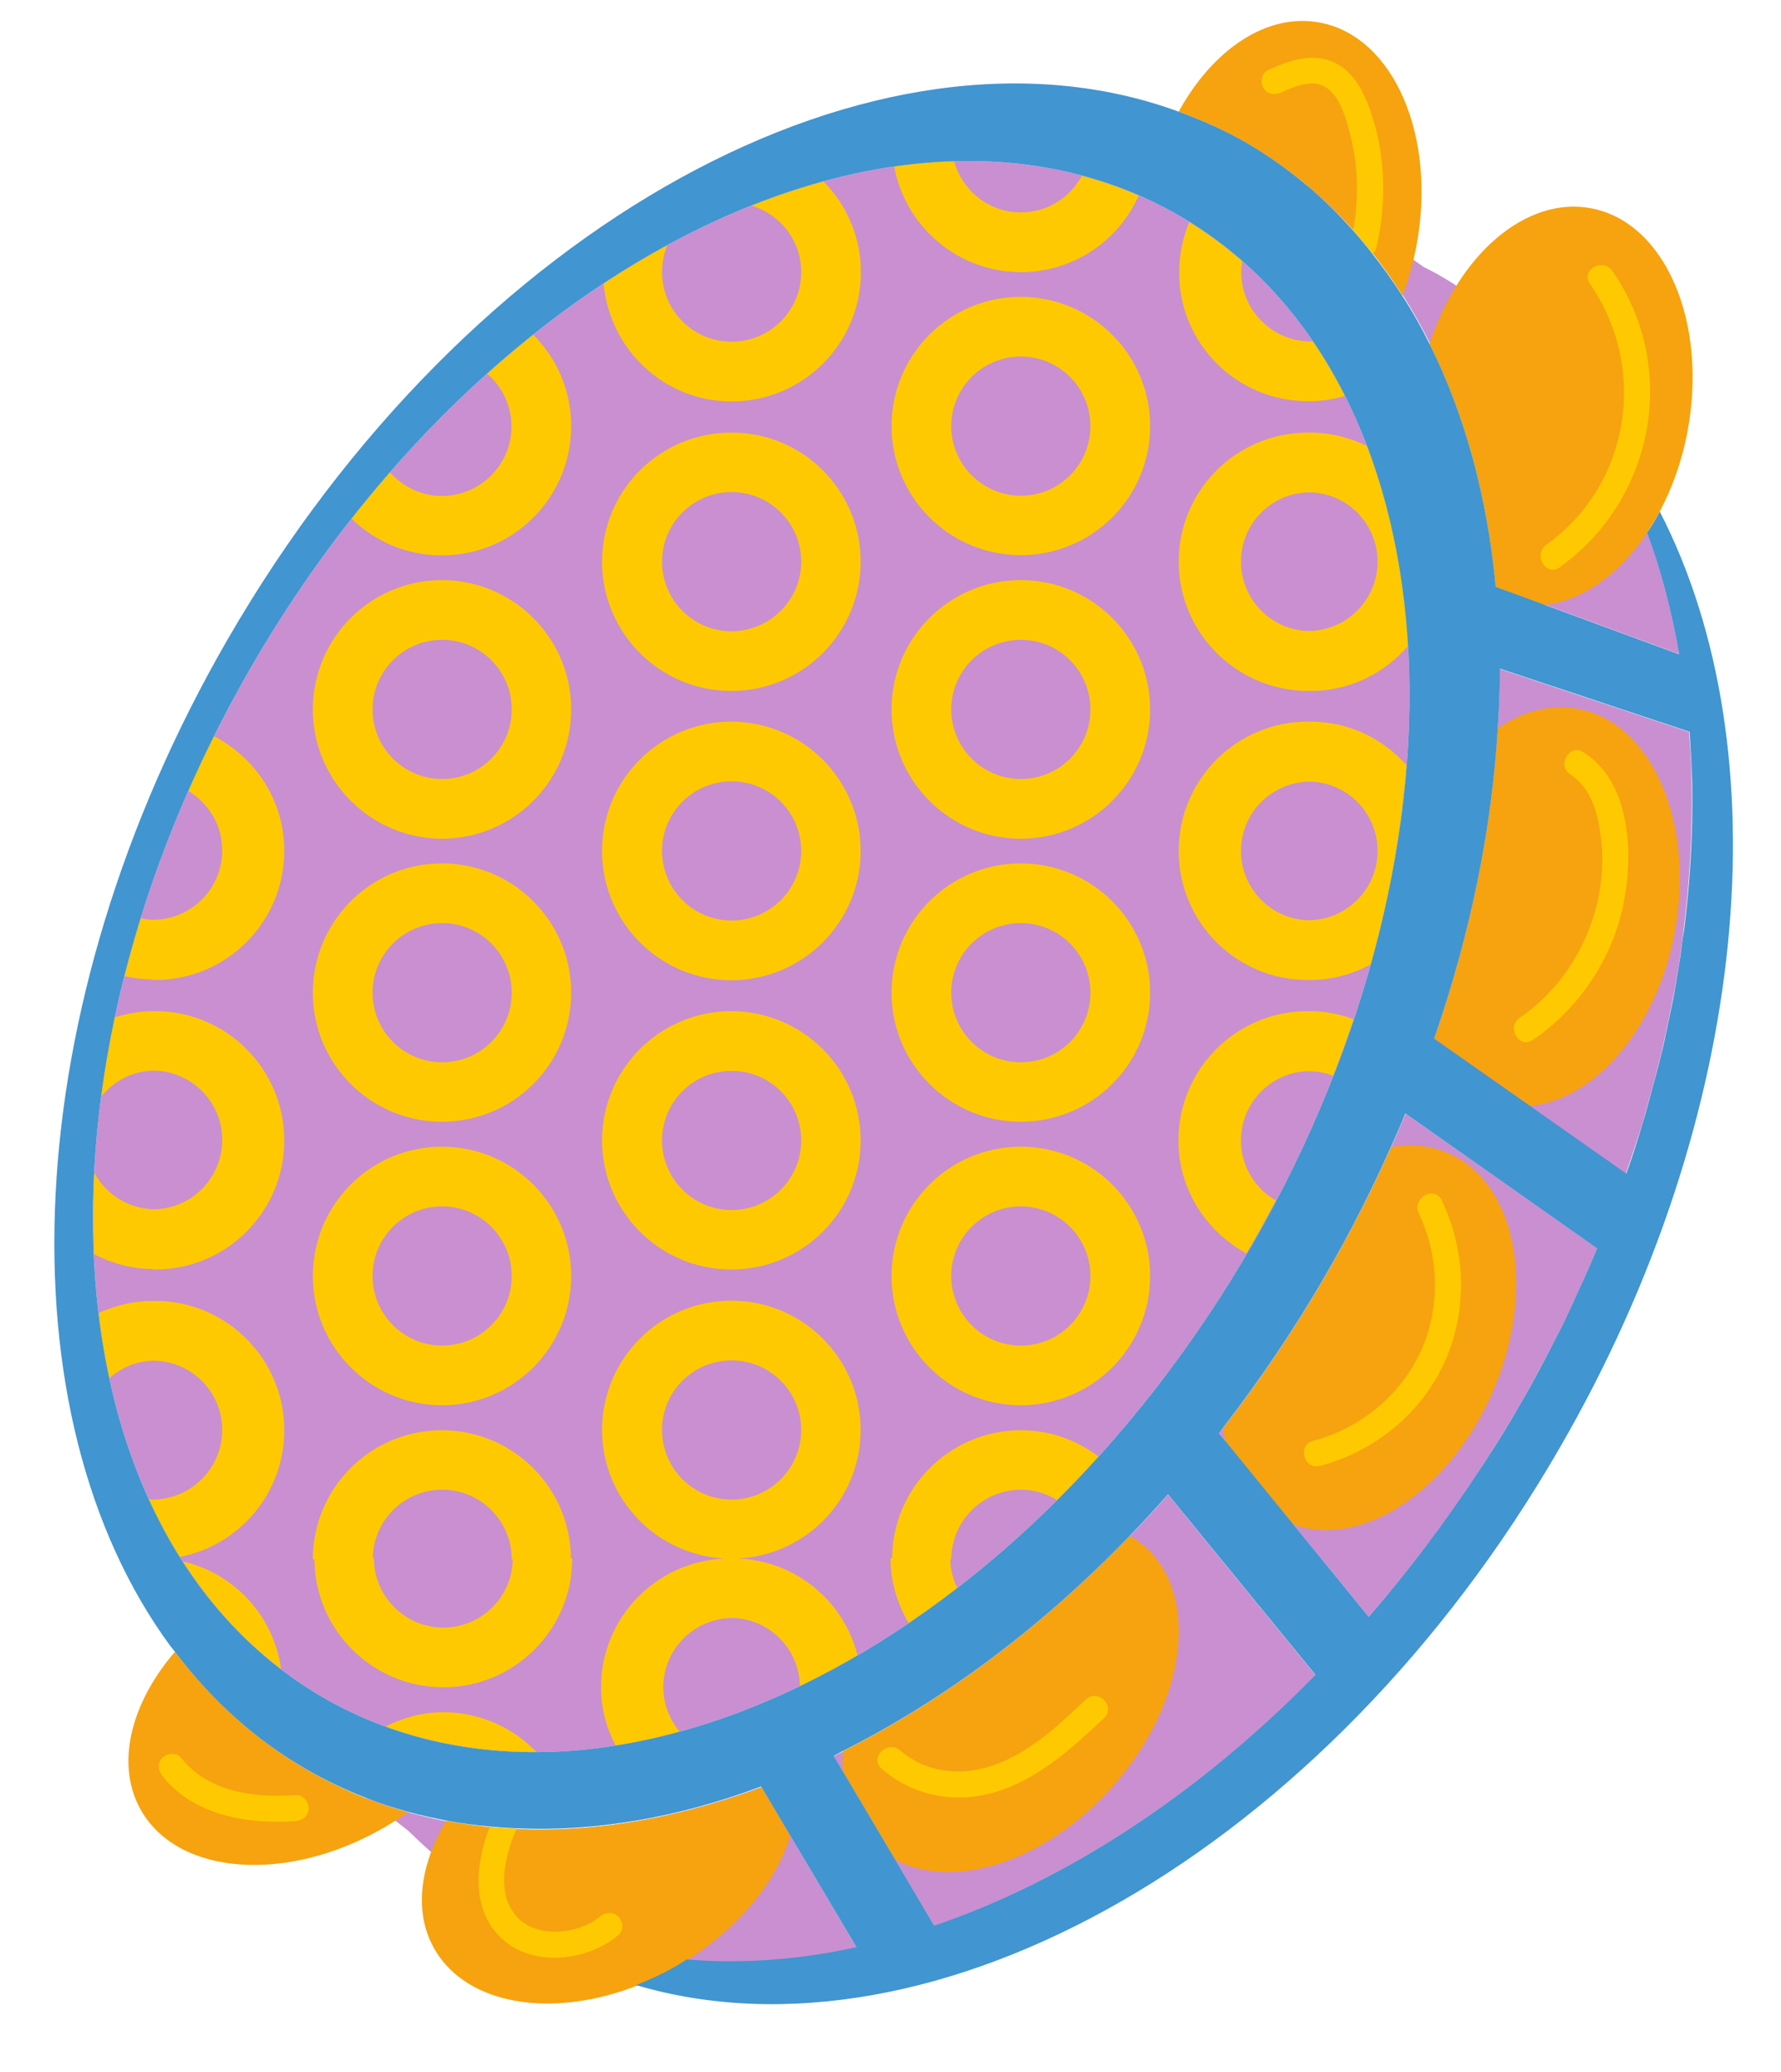
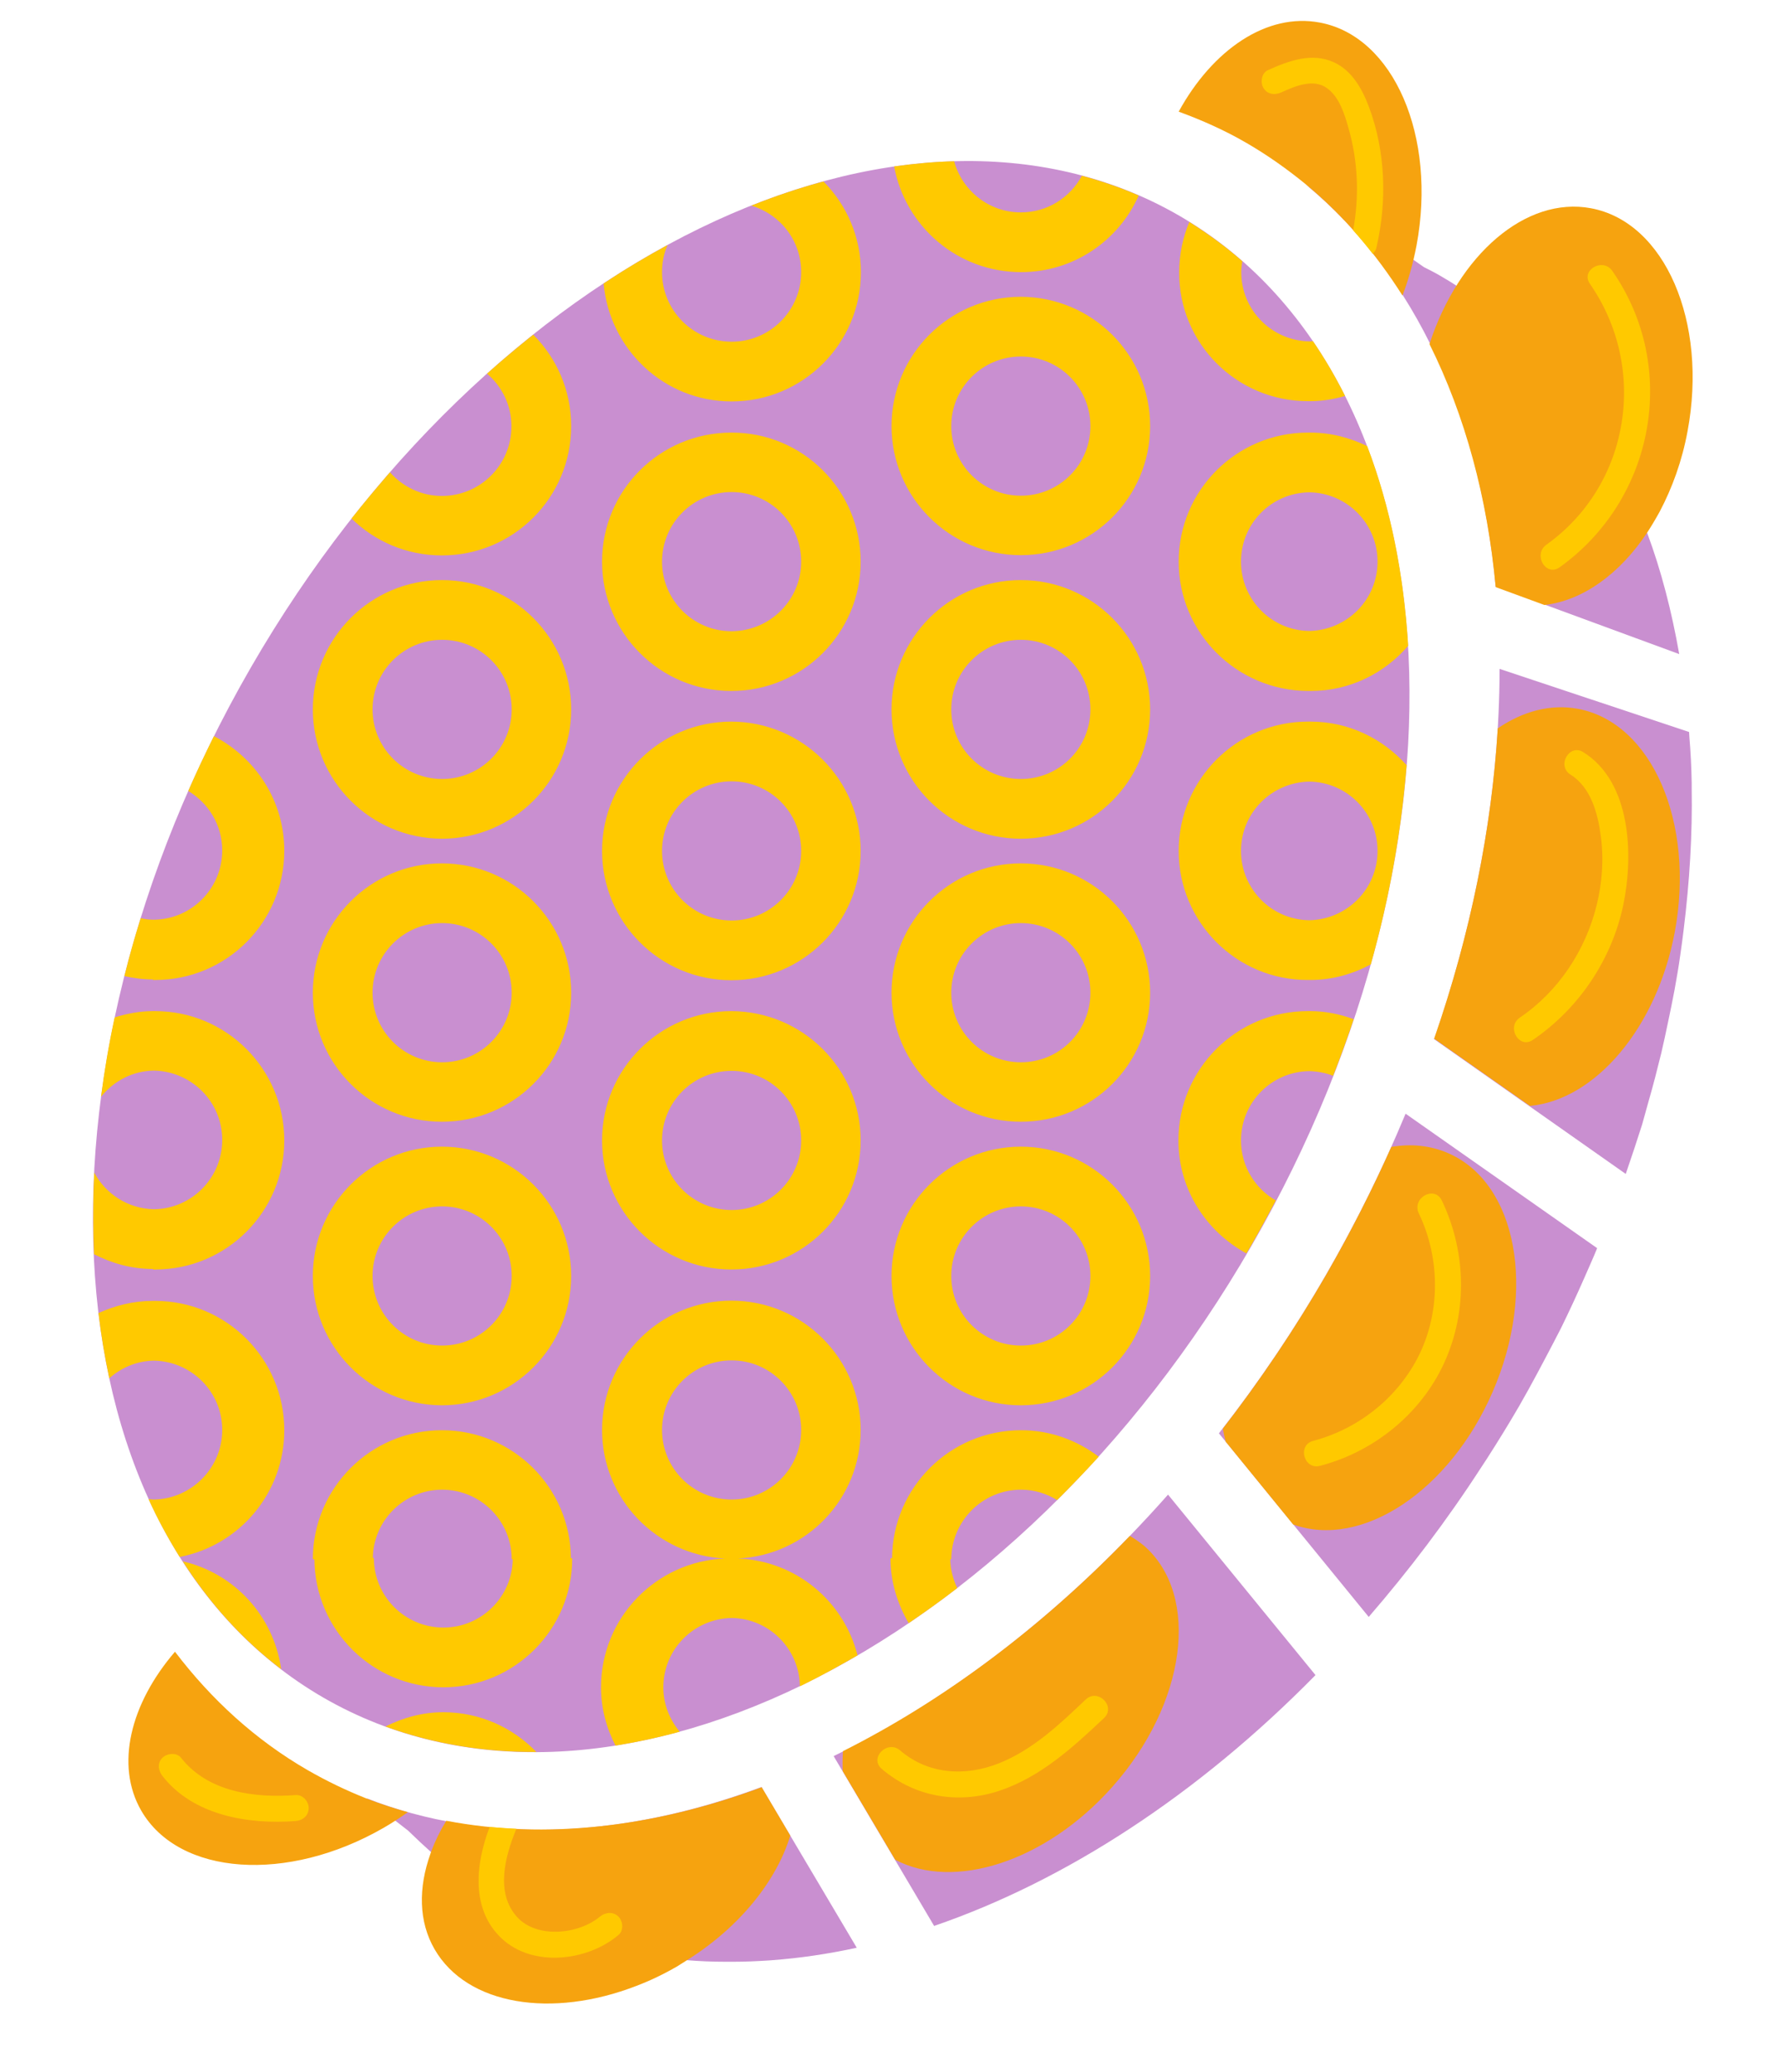
<svg xmlns="http://www.w3.org/2000/svg" fill="#000000" height="79.8" preserveAspectRatio="xMidYMid meet" version="1" viewBox="-2.1 -0.8 68.6 79.8" width="68.6" zoomAndPan="magnify">
  <g id="change1_1">
    <path d="M48.2,6.31l4.55,3.18c0.2,0.1,0.4,0.2,0.59,0.31c1.06,0.61,2.03,1.33,2.92,2.14l0.02,0.01l0,0 c0.57,0.52,1.11,1.09,1.61,1.69c1.46,1.74,2.6,3.8,3.45,6.07l0,0c0.55,1.47,0.95,3.04,1.24,4.68l-7.07-2.6 C54.92,15.33,52.45,9.81,48.2,6.31z M25.86,74.75c0.09,0,0.17,0,0.26,0c0.46,0,0.92-0.02,1.39-0.05c0.04,0,0.09-0.01,0.13-0.01 c1.07-0.08,2.16-0.24,3.26-0.48l-3.67-6.19c-5.31,1.98-10.62,2.24-15.22,0.43l1.61,1.25c0.15,0.15,0.31,0.29,0.46,0.44 c0.94,0.88,1.96,1.67,3.1,2.32c2.21,1.28,4.64,2,7.18,2.23l0,0C24.85,74.73,25.36,74.75,25.86,74.75z M52.04,42.09 c-0.86,2.07-1.87,4.13-3.04,6.16c-1.27,2.2-2.66,4.25-4.15,6.15l5.77,7.07c1.54-1.78,3-3.7,4.34-5.77c0.07-0.11,0.14-0.21,0.21-0.32 c0.43-0.67,0.85-1.35,1.25-2.04c0.46-0.8,0.88-1.6,1.3-2.4c0.1-0.19,0.2-0.39,0.3-0.58c0.32-0.65,0.62-1.3,0.91-1.96 c0.16-0.37,0.33-0.74,0.48-1.11c0-0.01,0-0.01,0.01-0.02L52.04,42.09z M61.4,41.61c0.18-0.62,0.34-1.25,0.49-1.86 c0.09-0.4,0.18-0.79,0.26-1.19c0.09-0.41,0.17-0.83,0.25-1.24c0.08-0.45,0.16-0.89,0.22-1.34c0.05-0.33,0.09-0.65,0.13-0.97 c0.23-1.86,0.34-3.69,0.31-5.45c0-0.07,0-0.14,0-0.21c-0.01-0.6-0.04-1.19-0.09-1.78c0-0.06-0.01-0.12-0.01-0.18l-7.3-2.43 c0,4.51-0.83,9.37-2.52,14.26l7.38,5.19c0.22-0.64,0.43-1.27,0.63-1.9C61.24,42.19,61.32,41.9,61.4,41.61z M48.57,63.71l-5.68-6.95 c-3.92,4.43-8.35,7.86-12.88,10.07l3.87,6.54C38.95,71.63,44.04,68.32,48.57,63.71z M4.46,62.59l0.01,0.01 C4.47,62.6,4.47,62.59,4.46,62.59L4.46,62.59z" fill="#c98fd0" />
  </g>
  <g id="change2_1">
    <path d="M45.92,4.71C45.08,4.22,44.2,3.83,43.3,3.5c1.31-2.39,3.4-3.82,5.44-3.43c2.84,0.53,4.51,4.38,3.72,8.59 c-0.13,0.68-0.31,1.32-0.54,1.92c-1.03-1.62-2.26-3.07-3.71-4.27C47.49,5.72,46.73,5.18,45.92,4.71z M58.69,26.5 c-1.06-0.2-2.13,0.09-3.1,0.75c-0.23,3.84-1.04,7.89-2.45,11.95l3.69,2.59c2.5-0.23,4.88-2.98,5.58-6.7 C63.19,30.88,61.53,27.04,58.69,26.5z M53.68,43.61c-0.69-0.3-1.44-0.37-2.19-0.24c-0.73,1.64-1.56,3.27-2.49,4.89 c-1.23,2.13-2.57,4.11-4,5.96c0.03,0.17,0.07,0.34,0.11,0.5l2.6,3.19c2.63,0.95,6.02-1.28,7.68-5.1 C57.1,48.88,56.33,44.76,53.68,43.61z M41.42,58.35c-3.43,3.56-7.21,6.36-11.05,8.29c-0.02,0.26-0.02,0.52-0.01,0.77l2.02,3.41 c2.26,1.2,5.8,0.08,8.36-2.8c2.85-3.2,3.41-7.36,1.24-9.28C41.81,58.6,41.62,58.47,41.42,58.35z M59.18,7.22 c-2.51-0.47-5.1,1.79-6.22,5.23c1.37,2.75,2.23,5.91,2.55,9.36l1.88,0.69c1.47-0.17,2.89-1.19,3.95-2.78 c0.17-0.26,0.33-0.53,0.49-0.82c0.48-0.91,0.86-1.95,1.07-3.09C63.69,11.6,62.03,7.75,59.18,7.22z M15.09,69.32 c-0.24,0.39-0.43,0.78-0.58,1.18c-0.01,0.03-0.02,0.06-0.03,0.09c-0.47,1.31-0.46,2.61,0.16,3.68c1.25,2.16,4.52,2.67,7.77,1.41 c0.53-0.2,1.05-0.45,1.57-0.75c0.13-0.08,0.25-0.16,0.38-0.24c2.04-1.28,3.45-3.06,3.98-4.8l-1.1-1.86 C23.07,69.58,18.91,70.05,15.09,69.32z M9.75,67.37c-2.01-1.16-3.71-2.72-5.11-4.56c-1.72,2-2.31,4.37-1.3,6.12 c1.45,2.51,5.63,2.8,9.34,0.66c0.33-0.19,0.63-0.39,0.93-0.6c-0.54-0.15-1.07-0.32-1.6-0.53C11.23,68.15,10.48,67.79,9.75,67.37z" fill="#f6a30f" />
  </g>
  <g id="change3_1">
    <path d="M10.36,64.58c-10.64-6.15-11.9-23.9-2.8-39.67C16.66,9.15,32.66,1.36,43.31,7.5c10.64,6.15,11.9,23.9,2.8,39.67 C37.01,62.93,21,70.72,10.36,64.58z" fill="#c98fd0" />
  </g>
  <g id="change4_1">
-     <path d="M60.43,34.03c-0.44,2.11-1.7,4-3.49,5.22c-0.53,0.36-1.03-0.5-0.5-0.86c1.49-1.01,2.53-2.59,2.96-4.33 c0.21-0.86,0.28-1.76,0.16-2.65c-0.11-0.87-0.38-1.89-1.17-2.38c-0.54-0.34-0.04-1.21,0.5-0.86C60.73,29.32,60.82,32.13,60.43,34.03 z M39.72,64.65c-1,0.95-2.04,1.94-3.35,2.46c-1.29,0.51-2.72,0.43-3.8-0.5c-0.49-0.42-1.2,0.29-0.71,0.71 c1.27,1.09,2.94,1.37,4.52,0.85c1.6-0.53,2.85-1.68,4.05-2.81C40.89,64.91,40.19,64.21,39.72,64.65z M9.29,68.33 c-1.58,0.12-3.38-0.11-4.42-1.44c-0.17-0.21-0.53-0.17-0.71,0c-0.21,0.21-0.17,0.49,0,0.71c1.19,1.52,3.31,1.87,5.13,1.73 c0.27-0.02,0.5-0.21,0.5-0.5C9.79,68.57,9.56,68.31,9.29,68.33z M52.55,45.93c0.84,1.75,0.84,3.89-0.07,5.61 c-0.83,1.56-2.3,2.7-4,3.15c-0.62,0.16-0.36,1.13,0.27,0.96c1.99-0.52,3.74-1.89,4.67-3.74c1.02-2.04,0.99-4.45,0.01-6.49 C53.13,44.84,52.27,45.35,52.55,45.93z M57.97,21.05c3.65-2.61,4.62-7.7,2.03-11.42c-0.36-0.52-1.23-0.03-0.86,0.5 c2.25,3.24,1.56,7.74-1.68,10.05C56.94,20.56,57.44,21.42,57.97,21.05z M21.01,73.01c-0.81,0.68-2.41,0.86-3.18,0.03 c-0.87-0.94-0.47-2.37-0.04-3.41c-0.35-0.02-0.69-0.04-1.03-0.07c-0.54,1.41-0.74,3.16,0.46,4.29c1.2,1.13,3.31,0.88,4.5-0.13 c0.21-0.17,0.18-0.53,0-0.71C21.52,72.81,21.22,72.84,21.01,73.01z M47.25,2.76c0.53-0.24,1.24-0.55,1.77-0.16 c0.47,0.34,0.67,1,0.82,1.53c0.37,1.28,0.42,2.63,0.18,3.94c0.26,0.29,0.51,0.59,0.75,0.9c0.07-0.06,0.13-0.13,0.15-0.25 c0.41-1.77,0.35-3.69-0.29-5.4c-0.26-0.69-0.65-1.4-1.35-1.72c-0.85-0.39-1.74-0.06-2.54,0.3c-0.25,0.11-0.3,0.47-0.18,0.68 C46.71,2.84,47,2.87,47.25,2.76z M48.28,14.65c0.02,0,0.03,0,0.05,0c0.02,0,0.03,0,0.05,0c0.46,0,0.9-0.08,1.33-0.2 c-0.37-0.74-0.78-1.44-1.23-2.1c0,0,0-0.01-0.01-0.01c-0.05,0-0.09,0.01-0.13,0.01c-1.46-0.03-2.63-1.21-2.63-2.67 c0-0.15,0.02-0.29,0.04-0.42c-0.61-0.54-1.27-1.02-1.96-1.46c-0.03-0.02-0.05-0.03-0.08-0.05c-0.25,0.59-0.39,1.25-0.39,1.93 C43.3,12.42,45.53,14.65,48.28,14.65z M43.3,20.83c0-2.75,2.23-4.97,4.98-4.97c0.02,0,0.03,0,0.05,0c0.02,0,0.03,0,0.05,0 c0.78,0,1.52,0.2,2.18,0.52c0.89,2.32,1.41,4.92,1.58,7.69c-0.91,1.06-2.25,1.74-3.75,1.74c-0.02,0-0.03,0-0.05,0 c-0.02,0-0.03,0-0.05,0C45.53,25.8,43.3,23.57,43.3,20.83z M45.7,20.83c0,1.46,1.17,2.65,2.63,2.67c1.46-0.03,2.63-1.21,2.63-2.67 c0-1.46-1.17-2.65-2.63-2.67C46.87,18.18,45.7,19.36,45.7,20.83z M19.9,15.61c0-1.38-0.56-2.62-1.46-3.52 c-0.6,0.48-1.19,0.97-1.78,1.5c0.57,0.49,0.94,1.21,0.94,2.03c0,1.48-1.2,2.68-2.68,2.68c-0.8,0-1.51-0.36-2-0.91 c-0.5,0.58-1,1.17-1.48,1.78c0.9,0.88,2.12,1.42,3.48,1.42C17.68,20.59,19.9,18.36,19.9,15.61z M9.95,26.52 c0-2.75,2.23-4.98,4.97-4.98c2.75,0,4.98,2.23,4.98,4.98c0,2.75-2.23,4.98-4.98,4.98C12.18,31.49,9.95,29.27,9.95,26.52z M12.25,26.52c0,1.48,1.2,2.68,2.68,2.68c1.48,0,2.68-1.2,2.68-2.68c0-1.48-1.2-2.68-2.68-2.68C13.45,23.84,12.25,25.04,12.25,26.52 z M26.84,7.12c1.11,0.33,1.92,1.34,1.92,2.56c0,1.48-1.2,2.68-2.68,2.68c-1.48,0-2.68-1.2-2.68-2.68c0-0.37,0.07-0.72,0.21-1.04 c-0.83,0.45-1.65,0.94-2.46,1.48c0.23,2.54,2.33,4.54,4.93,4.54c2.75,0,4.98-2.23,4.98-4.98c0-1.36-0.55-2.59-1.44-3.49 C28.69,6.44,27.77,6.75,26.84,7.12z M31.05,20.83c0,2.75-2.23,4.98-4.98,4.98c-2.75,0-4.98-2.23-4.98-4.98 c0-2.75,2.23-4.97,4.98-4.97C28.82,15.85,31.05,18.08,31.05,20.83z M28.76,20.83c0-1.48-1.2-2.68-2.68-2.68 c-1.48,0-2.68,1.2-2.68,2.68c0,1.48,1.2,2.68,2.68,2.68C27.56,23.5,28.76,22.31,28.76,20.83z M42.2,15.61 c0,2.75-2.23,4.97-4.98,4.97c-2.75,0-4.98-2.23-4.98-4.97c0-2.75,2.23-4.98,4.98-4.98C39.97,10.64,42.2,12.86,42.2,15.61z M39.9,15.61c0-1.48-1.2-2.68-2.68-2.68c-1.48,0-2.68,1.2-2.68,2.68s1.2,2.68,2.68,2.68C38.71,18.29,39.9,17.09,39.9,15.61z M42.2,26.52c0,2.75-2.23,4.98-4.98,4.98c-2.75,0-4.98-2.23-4.98-4.98c0-2.75,2.23-4.98,4.98-4.98 C39.97,21.54,42.2,23.77,42.2,26.52z M39.9,26.52c0-1.48-1.2-2.68-2.68-2.68c-1.48,0-2.68,1.2-2.68,2.68c0,1.48,1.2,2.68,2.68,2.68 C38.71,29.2,39.9,28,39.9,26.52z M37.23,9.68c2.02,0,3.76-1.21,4.53-2.95c-0.71-0.31-1.44-0.56-2.19-0.76 c-0.45,0.84-1.33,1.41-2.35,1.41c-1.23,0-2.26-0.84-2.57-1.97c-0.76,0.02-1.53,0.09-2.31,0.2C32.77,7.93,34.79,9.68,37.23,9.68z M14.98,65.14c-0.81,0-1.55,0.21-2.23,0.55c1.84,0.67,3.79,0.99,5.81,0.98C17.65,65.73,16.38,65.14,14.98,65.14z M9.95,37.43 c0-2.75,2.23-4.98,4.97-4.98c2.75,0,4.98,2.23,4.98,4.98c0,2.75-2.23,4.97-4.98,4.97C12.18,42.4,9.95,40.18,9.95,37.43z M12.25,37.43c0,1.48,1.2,2.68,2.68,2.68c1.48,0,2.68-1.2,2.68-2.68s-1.2-2.68-2.68-2.68C13.45,34.75,12.25,35.95,12.25,37.43z M9.95,48.34c0-2.75,2.23-4.98,4.97-4.98c2.75,0,4.98,2.23,4.98,4.98c0,2.75-2.23,4.98-4.98,4.98C12.18,53.31,9.95,51.09,9.95,48.34 z M12.25,48.34c0,1.48,1.2,2.68,2.68,2.68c1.48,0,2.68-1.2,2.68-2.68c0-1.48-1.2-2.68-2.68-2.68 C13.45,45.66,12.25,46.86,12.25,48.34z M14.98,64.18c-2.73,0-4.95-2.2-4.97-4.93H9.95c0-2.75,2.23-4.97,4.97-4.97 c2.73,0,4.95,2.2,4.97,4.93h0.05C19.95,61.95,17.72,64.18,14.98,64.18z M14.98,61.88c1.46,0,2.65-1.18,2.67-2.63h-0.04 c0-1.48-1.2-2.68-2.68-2.68c-1.46,0-2.65,1.18-2.67,2.63h0.04C12.3,60.68,13.5,61.88,14.98,61.88z M43.3,31.97 c0-2.75,2.23-4.98,4.98-4.98c0.02,0,0.03,0,0.05,0c0.02,0,0.03,0,0.05,0c1.48,0,2.79,0.66,3.7,1.68c-0.2,2.49-0.65,5.07-1.38,7.67 c-0.69,0.37-1.48,0.6-2.32,0.6c-0.02,0-0.03,0-0.05,0c-0.02,0-0.03,0-0.05,0C45.53,36.95,43.3,34.72,43.3,31.97z M45.7,31.97 c0,1.46,1.17,2.65,2.63,2.67c1.46-0.03,2.63-1.21,2.63-2.67s-1.17-2.65-2.63-2.67C46.87,29.33,45.7,30.51,45.7,31.97z M45.7,43.12 c0-1.46,1.17-2.65,2.63-2.67c0.33,0.01,0.64,0.07,0.92,0.18c0-0.01,0.01-0.02,0.01-0.03c0.28-0.72,0.54-1.43,0.78-2.15 c-0.52-0.19-1.08-0.31-1.67-0.31c-0.02,0-0.03,0-0.05,0c-0.02,0-0.03,0-0.05,0c-2.75,0-4.98,2.23-4.98,4.98 c0,1.89,1.07,3.51,2.62,4.35c0.01-0.01,0.02-0.03,0.02-0.04c0.05-0.09,0.11-0.18,0.16-0.27c0.33-0.57,0.64-1.15,0.95-1.73 C46.25,44.98,45.7,44.12,45.7,43.12z M31.05,31.97c0,2.75-2.23,4.98-4.98,4.98c-2.75,0-4.98-2.23-4.98-4.98 c0-2.75,2.23-4.98,4.98-4.98C28.82,27,31.05,29.23,31.05,31.97z M28.76,31.97c0-1.48-1.2-2.68-2.68-2.68c-1.48,0-2.68,1.2-2.68,2.68 s1.2,2.68,2.68,2.68C27.56,34.65,28.76,33.45,28.76,31.97z M31.05,43.12c0,2.75-2.23,4.97-4.98,4.97c-2.75,0-4.98-2.23-4.98-4.97 c0-2.75,2.23-4.98,4.98-4.98C28.82,38.15,31.05,40.37,31.05,43.12z M28.76,43.12c0-1.48-1.2-2.68-2.68-2.68 c-1.48,0-2.68,1.2-2.68,2.68c0,1.48,1.2,2.68,2.68,2.68C27.56,45.8,28.76,44.6,28.76,43.12z M26.33,59.22 c2.23,0.09,4.07,1.64,4.6,3.73c-0.71,0.41-1.42,0.8-2.13,1.15c-0.03,0.01-0.06,0.03-0.09,0.04c-0.02-1.44-1.18-2.61-2.63-2.63 c-1.46,0.03-2.63,1.21-2.63,2.67c0,0.65,0.24,1.24,0.63,1.71c-0.8,0.22-1.59,0.39-2.38,0.52c-0.03,0-0.06,0.01-0.09,0.02 c-0.35-0.68-0.56-1.43-0.56-2.25c0-2.68,2.12-4.85,4.77-4.96c-2.63-0.13-4.73-2.29-4.73-4.95c0-2.75,2.23-4.98,4.98-4.98 c2.75,0,4.98,2.23,4.98,4.98C31.05,56.93,28.96,59.09,26.33,59.22z M28.76,54.27c0-1.48-1.2-2.68-2.68-2.68 c-1.48,0-2.68,1.2-2.68,2.68s1.2,2.68,2.68,2.68C27.56,56.95,28.76,55.75,28.76,54.27z M42.2,37.43c0,2.75-2.23,4.97-4.98,4.97 c-2.75,0-4.98-2.23-4.98-4.97c0-2.75,2.23-4.98,4.98-4.98C39.97,32.45,42.2,34.68,42.2,37.43z M39.9,37.43 c0-1.48-1.2-2.68-2.68-2.68c-1.48,0-2.68,1.2-2.68,2.68s1.2,2.68,2.68,2.68C38.71,40.11,39.9,38.91,39.9,37.43z M42.2,48.34 c0,2.75-2.23,4.98-4.98,4.98c-2.75,0-4.98-2.23-4.98-4.98c0-2.75,2.23-4.98,4.98-4.98C39.97,43.36,42.2,45.59,42.2,48.34z M39.9,48.34c0-1.48-1.2-2.68-2.68-2.68c-1.48,0-2.68,1.2-2.68,2.68c0,1.48,1.2,2.68,2.68,2.68C38.71,51.02,39.9,49.82,39.9,48.34z M37.23,56.57c0.51,0,0.98,0.15,1.39,0.4c0.54-0.54,1.08-1.1,1.6-1.67c-0.83-0.63-1.86-1.02-2.99-1.02c-2.73,0-4.95,2.2-4.97,4.93 H32.2c0,0.92,0.27,1.76,0.7,2.5c0.63-0.43,1.25-0.87,1.87-1.35c-0.16-0.34-0.26-0.71-0.27-1.11h0.04 C34.55,57.77,35.75,56.57,37.23,56.57z M8.73,63.48c-0.29-2.05-1.8-3.69-3.79-4.15C5.98,60.95,7.24,62.35,8.73,63.48z M3.83,36.94 c0.02,0,0.03,0,0.05,0c2.75,0,4.97-2.23,4.97-4.98c0-1.93-1.11-3.58-2.71-4.41c-0.34,0.69-0.67,1.38-0.97,2.07 c-0.01,0.01-0.01,0.03-0.02,0.04c0.78,0.47,1.31,1.31,1.31,2.29c0,1.46-1.17,2.65-2.63,2.67c-0.18,0-0.35-0.02-0.51-0.06 c-0.23,0.73-0.44,1.47-0.62,2.2c0,0.01-0.01,0.02-0.01,0.03c0.35,0.08,0.72,0.13,1.1,0.13C3.8,36.95,3.81,36.95,3.83,36.94z M3.83,48.09c0.02,0,0.03,0,0.05,0c2.75,0,4.97-2.23,4.97-4.97c0-2.75-2.23-4.98-4.97-4.98c-0.02,0-0.03,0-0.05,0 c-0.02,0-0.03,0-0.05,0c-0.51,0-1,0.1-1.46,0.24c0,0.01,0,0.02-0.01,0.03c-0.22,1.02-0.39,2.03-0.52,3.03c0.48-0.6,1.21-1,2.04-1.01 c1.46,0.03,2.63,1.21,2.63,2.67c0,1.46-1.17,2.65-2.63,2.67c-1-0.02-1.86-0.59-2.3-1.41c-0.05,1.05-0.05,2.08-0.01,3.09 c0,0.02,0,0.04,0,0.05c0.68,0.35,1.44,0.57,2.27,0.57C3.8,48.1,3.81,48.09,3.83,48.09z M3.83,56.95c-0.07,0-0.14-0.01-0.21-0.02 c0.35,0.78,0.76,1.52,1.2,2.23c2.3-0.44,4.03-2.46,4.03-4.88c0-2.75-2.23-4.98-4.97-4.98c-0.02,0-0.03,0-0.05,0 c-0.02,0-0.03,0-0.05,0c-0.75,0-1.45,0.18-2.09,0.47c0,0.02,0,0.03,0.01,0.05c0.1,0.84,0.24,1.66,0.41,2.46 c0.46-0.41,1.06-0.67,1.72-0.68c1.46,0.03,2.63,1.21,2.63,2.67S5.28,56.92,3.83,56.95z" fill="#ffc900" />
+     <path d="M60.43,34.03c-0.44,2.11-1.7,4-3.49,5.22c-0.53,0.36-1.03-0.5-0.5-0.86c1.49-1.01,2.53-2.59,2.96-4.33 c0.21-0.86,0.28-1.76,0.16-2.65c-0.11-0.87-0.38-1.89-1.17-2.38c-0.54-0.34-0.04-1.21,0.5-0.86C60.73,29.32,60.82,32.13,60.43,34.03 z M39.72,64.65c-1,0.95-2.04,1.94-3.35,2.46c-1.29,0.51-2.72,0.43-3.8-0.5c-0.49-0.42-1.2,0.29-0.71,0.71 c1.27,1.09,2.94,1.37,4.52,0.85c1.6-0.53,2.85-1.68,4.05-2.81C40.89,64.91,40.19,64.21,39.72,64.65z M9.29,68.33 c-1.58,0.12-3.38-0.11-4.42-1.44c-0.17-0.21-0.53-0.17-0.71,0c-0.21,0.21-0.17,0.49,0,0.71c1.19,1.52,3.31,1.87,5.13,1.73 c0.27-0.02,0.5-0.21,0.5-0.5C9.79,68.57,9.56,68.31,9.29,68.33z M52.55,45.93c0.84,1.75,0.84,3.89-0.07,5.61 c-0.83,1.56-2.3,2.7-4,3.15c-0.62,0.16-0.36,1.13,0.27,0.96c1.99-0.52,3.74-1.89,4.67-3.74c1.02-2.04,0.99-4.45,0.01-6.49 C53.13,44.84,52.27,45.35,52.55,45.93z M57.97,21.05c3.65-2.61,4.62-7.7,2.03-11.42c-0.36-0.52-1.23-0.03-0.86,0.5 c2.25,3.24,1.56,7.74-1.68,10.05C56.94,20.56,57.44,21.42,57.97,21.05z M21.01,73.01c-0.81,0.68-2.41,0.86-3.18,0.03 c-0.87-0.94-0.47-2.37-0.04-3.41c-0.35-0.02-0.69-0.04-1.03-0.07c-0.54,1.41-0.74,3.16,0.46,4.29c1.2,1.13,3.31,0.88,4.5-0.13 c0.21-0.17,0.18-0.53,0-0.71C21.52,72.81,21.22,72.84,21.01,73.01z M47.25,2.76c0.53-0.24,1.24-0.55,1.77-0.16 c0.47,0.34,0.67,1,0.82,1.53c0.37,1.28,0.42,2.63,0.18,3.94c0.26,0.29,0.51,0.59,0.75,0.9c0.07-0.06,0.13-0.13,0.15-0.25 c0.41-1.77,0.35-3.69-0.29-5.4c-0.26-0.69-0.65-1.4-1.35-1.72c-0.85-0.39-1.74-0.06-2.54,0.3c-0.25,0.11-0.3,0.47-0.18,0.68 C46.71,2.84,47,2.87,47.25,2.76z M48.28,14.65c0.02,0,0.03,0,0.05,0c0.02,0,0.03,0,0.05,0c0.46,0,0.9-0.08,1.33-0.2 c-0.37-0.74-0.78-1.44-1.23-2.1c0,0,0-0.01-0.01-0.01c-0.05,0-0.09,0.01-0.13,0.01c-1.46-0.03-2.63-1.21-2.63-2.67 c0-0.15,0.02-0.29,0.04-0.42c-0.61-0.54-1.27-1.02-1.96-1.46c-0.03-0.02-0.05-0.03-0.08-0.05c-0.25,0.59-0.39,1.25-0.39,1.93 C43.3,12.42,45.53,14.65,48.28,14.65z M43.3,20.83c0-2.75,2.23-4.97,4.98-4.97c0.02,0,0.03,0,0.05,0c0.02,0,0.03,0,0.05,0 c0.78,0,1.52,0.2,2.18,0.52c0.89,2.32,1.41,4.92,1.58,7.69c-0.91,1.06-2.25,1.74-3.75,1.74c-0.02,0-0.03,0-0.05,0 c-0.02,0-0.03,0-0.05,0C45.53,25.8,43.3,23.57,43.3,20.83z M45.7,20.83c0,1.46,1.17,2.65,2.63,2.67c1.46-0.03,2.63-1.21,2.63-2.67 c0-1.46-1.17-2.65-2.63-2.67C46.87,18.18,45.7,19.36,45.7,20.83z M19.9,15.61c0-1.38-0.56-2.62-1.46-3.52 c-0.6,0.48-1.19,0.97-1.78,1.5c0.57,0.49,0.94,1.21,0.94,2.03c0,1.48-1.2,2.68-2.68,2.68c-0.8,0-1.51-0.36-2-0.91 c-0.5,0.58-1,1.17-1.48,1.78c0.9,0.88,2.12,1.42,3.48,1.42C17.68,20.59,19.9,18.36,19.9,15.61z M9.95,26.52 c0-2.75,2.23-4.98,4.97-4.98c2.75,0,4.98,2.23,4.98,4.98c0,2.75-2.23,4.98-4.98,4.98C12.18,31.49,9.95,29.27,9.95,26.52z M12.25,26.52c0,1.48,1.2,2.68,2.68,2.68c1.48,0,2.68-1.2,2.68-2.68c0-1.48-1.2-2.68-2.68-2.68C13.45,23.84,12.25,25.04,12.25,26.52 z M26.84,7.12c1.11,0.33,1.92,1.34,1.92,2.56c0,1.48-1.2,2.68-2.68,2.68c-1.48,0-2.68-1.2-2.68-2.68c0-0.37,0.07-0.72,0.21-1.04 c-0.83,0.45-1.65,0.94-2.46,1.48c0.23,2.54,2.33,4.54,4.93,4.54c2.75,0,4.98-2.23,4.98-4.98c0-1.36-0.55-2.59-1.44-3.49 C28.69,6.44,27.77,6.75,26.84,7.12M31.05,20.83c0,2.75-2.23,4.98-4.98,4.98c-2.75,0-4.98-2.23-4.98-4.98 c0-2.75,2.23-4.97,4.98-4.97C28.82,15.85,31.05,18.08,31.05,20.83z M28.76,20.83c0-1.48-1.2-2.68-2.68-2.68 c-1.48,0-2.68,1.2-2.68,2.68c0,1.48,1.2,2.68,2.68,2.68C27.56,23.5,28.76,22.31,28.76,20.83z M42.2,15.61 c0,2.75-2.23,4.97-4.98,4.97c-2.75,0-4.98-2.23-4.98-4.97c0-2.75,2.23-4.98,4.98-4.98C39.97,10.64,42.2,12.86,42.2,15.61z M39.9,15.61c0-1.48-1.2-2.68-2.68-2.68c-1.48,0-2.68,1.2-2.68,2.68s1.2,2.68,2.68,2.68C38.71,18.29,39.9,17.09,39.9,15.61z M42.2,26.52c0,2.75-2.23,4.98-4.98,4.98c-2.75,0-4.98-2.23-4.98-4.98c0-2.75,2.23-4.98,4.98-4.98 C39.97,21.54,42.2,23.77,42.2,26.52z M39.9,26.52c0-1.48-1.2-2.68-2.68-2.68c-1.48,0-2.68,1.2-2.68,2.68c0,1.48,1.2,2.68,2.68,2.68 C38.71,29.2,39.9,28,39.9,26.52z M37.23,9.68c2.02,0,3.76-1.21,4.53-2.95c-0.71-0.31-1.44-0.56-2.19-0.76 c-0.45,0.84-1.33,1.41-2.35,1.41c-1.23,0-2.26-0.84-2.57-1.97c-0.76,0.02-1.53,0.09-2.31,0.2C32.77,7.93,34.79,9.68,37.23,9.68z M14.98,65.14c-0.81,0-1.55,0.21-2.23,0.55c1.84,0.67,3.79,0.99,5.81,0.98C17.65,65.73,16.38,65.14,14.98,65.14z M9.95,37.43 c0-2.75,2.23-4.98,4.97-4.98c2.75,0,4.98,2.23,4.98,4.98c0,2.75-2.23,4.97-4.98,4.97C12.18,42.4,9.95,40.18,9.95,37.43z M12.25,37.43c0,1.48,1.2,2.68,2.68,2.68c1.48,0,2.68-1.2,2.68-2.68s-1.2-2.68-2.68-2.68C13.45,34.75,12.25,35.95,12.25,37.43z M9.95,48.34c0-2.75,2.23-4.98,4.97-4.98c2.75,0,4.98,2.23,4.98,4.98c0,2.75-2.23,4.98-4.98,4.98C12.18,53.31,9.95,51.09,9.95,48.34 z M12.25,48.34c0,1.48,1.2,2.68,2.68,2.68c1.48,0,2.68-1.2,2.68-2.68c0-1.48-1.2-2.68-2.68-2.68 C13.45,45.66,12.25,46.86,12.25,48.34z M14.98,64.18c-2.73,0-4.95-2.2-4.97-4.93H9.95c0-2.75,2.23-4.97,4.97-4.97 c2.73,0,4.95,2.2,4.97,4.93h0.05C19.95,61.95,17.72,64.18,14.98,64.18z M14.98,61.88c1.46,0,2.65-1.18,2.67-2.63h-0.04 c0-1.48-1.2-2.68-2.68-2.68c-1.46,0-2.65,1.18-2.67,2.63h0.04C12.3,60.68,13.5,61.88,14.98,61.88z M43.3,31.97 c0-2.75,2.23-4.98,4.98-4.98c0.02,0,0.03,0,0.05,0c0.02,0,0.03,0,0.05,0c1.48,0,2.79,0.66,3.7,1.68c-0.2,2.49-0.65,5.07-1.38,7.67 c-0.69,0.37-1.48,0.6-2.32,0.6c-0.02,0-0.03,0-0.05,0c-0.02,0-0.03,0-0.05,0C45.53,36.95,43.3,34.72,43.3,31.97z M45.7,31.97 c0,1.46,1.17,2.65,2.63,2.67c1.46-0.03,2.63-1.21,2.63-2.67s-1.17-2.65-2.63-2.67C46.87,29.33,45.7,30.51,45.7,31.97z M45.7,43.12 c0-1.46,1.17-2.65,2.63-2.67c0.33,0.01,0.64,0.07,0.92,0.18c0-0.01,0.01-0.02,0.01-0.03c0.28-0.72,0.54-1.43,0.78-2.15 c-0.52-0.19-1.08-0.31-1.67-0.31c-0.02,0-0.03,0-0.05,0c-0.02,0-0.03,0-0.05,0c-2.75,0-4.98,2.23-4.98,4.98 c0,1.89,1.07,3.51,2.62,4.35c0.01-0.01,0.02-0.03,0.02-0.04c0.05-0.09,0.11-0.18,0.16-0.27c0.33-0.57,0.64-1.15,0.95-1.73 C46.25,44.98,45.7,44.12,45.7,43.12z M31.05,31.97c0,2.75-2.23,4.98-4.98,4.98c-2.75,0-4.98-2.23-4.98-4.98 c0-2.75,2.23-4.98,4.98-4.98C28.82,27,31.05,29.23,31.05,31.97z M28.76,31.97c0-1.48-1.2-2.68-2.68-2.68c-1.48,0-2.68,1.2-2.68,2.68 s1.2,2.68,2.68,2.68C27.56,34.65,28.76,33.45,28.76,31.97z M31.05,43.12c0,2.75-2.23,4.97-4.98,4.97c-2.75,0-4.98-2.23-4.98-4.97 c0-2.75,2.23-4.98,4.98-4.98C28.82,38.15,31.05,40.37,31.05,43.12z M28.76,43.12c0-1.48-1.2-2.68-2.68-2.68 c-1.48,0-2.68,1.2-2.68,2.68c0,1.48,1.2,2.68,2.68,2.68C27.56,45.8,28.76,44.6,28.76,43.12z M26.33,59.22 c2.23,0.09,4.07,1.64,4.6,3.73c-0.71,0.41-1.42,0.8-2.13,1.15c-0.03,0.01-0.06,0.03-0.09,0.04c-0.02-1.44-1.18-2.61-2.63-2.63 c-1.46,0.03-2.63,1.21-2.63,2.67c0,0.65,0.24,1.24,0.63,1.71c-0.8,0.22-1.59,0.39-2.38,0.52c-0.03,0-0.06,0.01-0.09,0.02 c-0.35-0.68-0.56-1.43-0.56-2.25c0-2.68,2.12-4.85,4.77-4.96c-2.63-0.13-4.73-2.29-4.73-4.95c0-2.75,2.23-4.98,4.98-4.98 c2.75,0,4.98,2.23,4.98,4.98C31.05,56.93,28.96,59.09,26.33,59.22z M28.76,54.27c0-1.48-1.2-2.68-2.68-2.68 c-1.48,0-2.68,1.2-2.68,2.68s1.2,2.68,2.68,2.68C27.56,56.95,28.76,55.75,28.76,54.27z M42.2,37.43c0,2.75-2.23,4.97-4.98,4.97 c-2.75,0-4.98-2.23-4.98-4.97c0-2.75,2.23-4.98,4.98-4.98C39.97,32.45,42.2,34.68,42.2,37.43z M39.9,37.43 c0-1.48-1.2-2.68-2.68-2.68c-1.48,0-2.68,1.2-2.68,2.68s1.2,2.68,2.68,2.68C38.71,40.11,39.9,38.91,39.9,37.43z M42.2,48.34 c0,2.75-2.23,4.98-4.98,4.98c-2.75,0-4.98-2.23-4.98-4.98c0-2.75,2.23-4.98,4.98-4.98C39.97,43.36,42.2,45.59,42.2,48.34z M39.9,48.34c0-1.48-1.2-2.68-2.68-2.68c-1.48,0-2.68,1.2-2.68,2.68c0,1.48,1.2,2.68,2.68,2.68C38.71,51.02,39.9,49.82,39.9,48.34z M37.23,56.57c0.51,0,0.98,0.15,1.39,0.4c0.54-0.54,1.08-1.1,1.6-1.67c-0.83-0.63-1.86-1.02-2.99-1.02c-2.73,0-4.95,2.2-4.97,4.93 H32.2c0,0.92,0.27,1.76,0.7,2.5c0.63-0.43,1.25-0.87,1.87-1.35c-0.16-0.34-0.26-0.71-0.27-1.11h0.04 C34.55,57.77,35.75,56.57,37.23,56.57z M8.73,63.48c-0.29-2.05-1.8-3.69-3.79-4.15C5.98,60.95,7.24,62.35,8.73,63.48z M3.83,36.94 c0.02,0,0.03,0,0.05,0c2.75,0,4.97-2.23,4.97-4.98c0-1.93-1.11-3.58-2.71-4.41c-0.34,0.69-0.67,1.38-0.97,2.07 c-0.01,0.01-0.01,0.03-0.02,0.04c0.78,0.47,1.31,1.31,1.31,2.29c0,1.46-1.17,2.65-2.63,2.67c-0.18,0-0.35-0.02-0.51-0.06 c-0.23,0.73-0.44,1.47-0.62,2.2c0,0.01-0.01,0.02-0.01,0.03c0.35,0.08,0.72,0.13,1.1,0.13C3.8,36.95,3.81,36.95,3.83,36.94z M3.83,48.09c0.02,0,0.03,0,0.05,0c2.75,0,4.97-2.23,4.97-4.97c0-2.75-2.23-4.98-4.97-4.98c-0.02,0-0.03,0-0.05,0 c-0.02,0-0.03,0-0.05,0c-0.51,0-1,0.1-1.46,0.24c0,0.01,0,0.02-0.01,0.03c-0.22,1.02-0.39,2.03-0.52,3.03c0.48-0.6,1.21-1,2.04-1.01 c1.46,0.03,2.63,1.21,2.63,2.67c0,1.46-1.17,2.65-2.63,2.67c-1-0.02-1.86-0.59-2.3-1.41c-0.05,1.05-0.05,2.08-0.01,3.09 c0,0.02,0,0.04,0,0.05c0.68,0.35,1.44,0.57,2.27,0.57C3.8,48.1,3.81,48.09,3.83,48.09z M3.83,56.95c-0.07,0-0.14-0.01-0.21-0.02 c0.35,0.78,0.76,1.52,1.2,2.23c2.3-0.44,4.03-2.46,4.03-4.88c0-2.75-2.23-4.98-4.97-4.98c-0.02,0-0.03,0-0.05,0 c-0.02,0-0.03,0-0.05,0c-0.75,0-1.45,0.18-2.09,0.47c0,0.02,0,0.03,0.01,0.05c0.1,0.84,0.24,1.66,0.41,2.46 c0.46-0.41,1.06-0.67,1.72-0.68c1.46,0.03,2.63,1.21,2.63,2.67S5.28,56.92,3.83,56.95z" fill="#ffc900" />
  </g>
  <g id="change5_1">
-     <path d="M61.83,18.9c-0.15,0.29-0.31,0.56-0.49,0.82c0.55,1.47,0.95,3.04,1.24,4.68l-5.19-1.91l-1.88-0.69 c-0.32-3.45-1.18-6.61-2.55-9.36c-0.32-0.65-0.67-1.27-1.06-1.87c-0.36-0.56-0.74-1.09-1.15-1.61c-0.24-0.31-0.49-0.61-0.75-0.9 c-0.56-0.63-1.16-1.22-1.81-1.76c-0.71-0.59-1.47-1.13-2.28-1.6C45.08,4.22,44.2,3.83,43.3,3.5C31.73-0.75,15.94,7.77,6.67,23.82 c-8.2,14.2-8.74,29.87-2.21,38.77c0,0,0.01,0.01,0.01,0.01c0.05,0.07,0.11,0.13,0.16,0.2c1.4,1.85,3.09,3.4,5.11,4.56 c0.73,0.42,1.49,0.78,2.26,1.08c0.52,0.21,1.06,0.38,1.6,0.53c0.49,0.14,0.98,0.24,1.48,0.34c0.55,0.11,1.11,0.18,1.68,0.23 c0.34,0.03,0.69,0.06,1.03,0.07c3.04,0.14,6.23-0.41,9.43-1.61l1.1,1.86l2.57,4.33c-1.1,0.24-2.18,0.4-3.26,0.48 c-0.04,0-0.09,0.01-0.13,0.01c-0.46,0.03-0.93,0.05-1.39,0.05c-0.09,0-0.17,0-0.26,0c-0.51,0-1.01-0.03-1.5-0.07 c-0.13,0.08-0.25,0.16-0.38,0.24c-0.52,0.3-1.04,0.54-1.57,0.75c11.45,3.37,26.58-5.11,35.57-20.68 C65.41,42.12,66.54,28.04,61.83,18.9z M10.36,64.58c-10.64-6.15-11.9-23.9-2.8-39.67C16.66,9.15,32.66,1.36,43.31,7.5 c10.64,6.15,11.9,23.9,2.8,39.67C37.01,62.93,21,70.72,10.36,64.58z M33.88,73.36l-1.5-2.54l-2.02-3.41l-0.35-0.59 c0.12-0.06,0.24-0.13,0.36-0.19c3.84-1.93,7.62-4.73,11.05-8.29c0.5-0.52,0.99-1.05,1.47-1.59l5.68,6.95 C44.04,68.32,38.95,71.63,33.88,73.36z M59.41,47.29c-0.15,0.37-0.32,0.74-0.48,1.11c-0.29,0.65-0.59,1.31-0.91,1.96 c-0.1,0.19-0.2,0.39-0.3,0.58c-0.41,0.8-0.84,1.61-1.3,2.4c-0.4,0.7-0.82,1.38-1.25,2.04c-0.07,0.11-0.14,0.21-0.21,0.32 c-1.35,2.07-2.81,4-4.34,5.77l-2.91-3.57l-2.6-3.19l-0.26-0.31c0.05-0.06,0.1-0.13,0.14-0.19c1.43-1.85,2.78-3.84,4-5.96 c0.93-1.61,1.76-3.25,2.49-4.89c0.19-0.42,0.38-0.85,0.55-1.28l7.38,5.19l0,0C59.41,47.28,59.41,47.29,59.41,47.29z M62.63,35.98 c-0.07,0.44-0.14,0.89-0.22,1.34c-0.07,0.41-0.16,0.83-0.25,1.24c-0.08,0.39-0.16,0.79-0.26,1.19c-0.15,0.62-0.32,1.24-0.49,1.86 c-0.08,0.29-0.16,0.59-0.25,0.88c-0.19,0.64-0.39,1.27-0.62,1.91l-0.01-0.01l-3.7-2.6l-3.69-2.59c1.41-4.07,2.22-8.11,2.45-11.95 c0.05-0.77,0.08-1.54,0.08-2.3l7.3,2.43l0.01,0c0,0.06,0,0.12,0.01,0.18c0.04,0.59,0.07,1.18,0.09,1.78c0,0.07,0,0.14,0,0.21 c0.03,1.77-0.08,3.59-0.31,5.45C62.71,35.33,62.67,35.65,62.63,35.98z" fill="#4195d0" />
-   </g>
+     </g>
</svg>